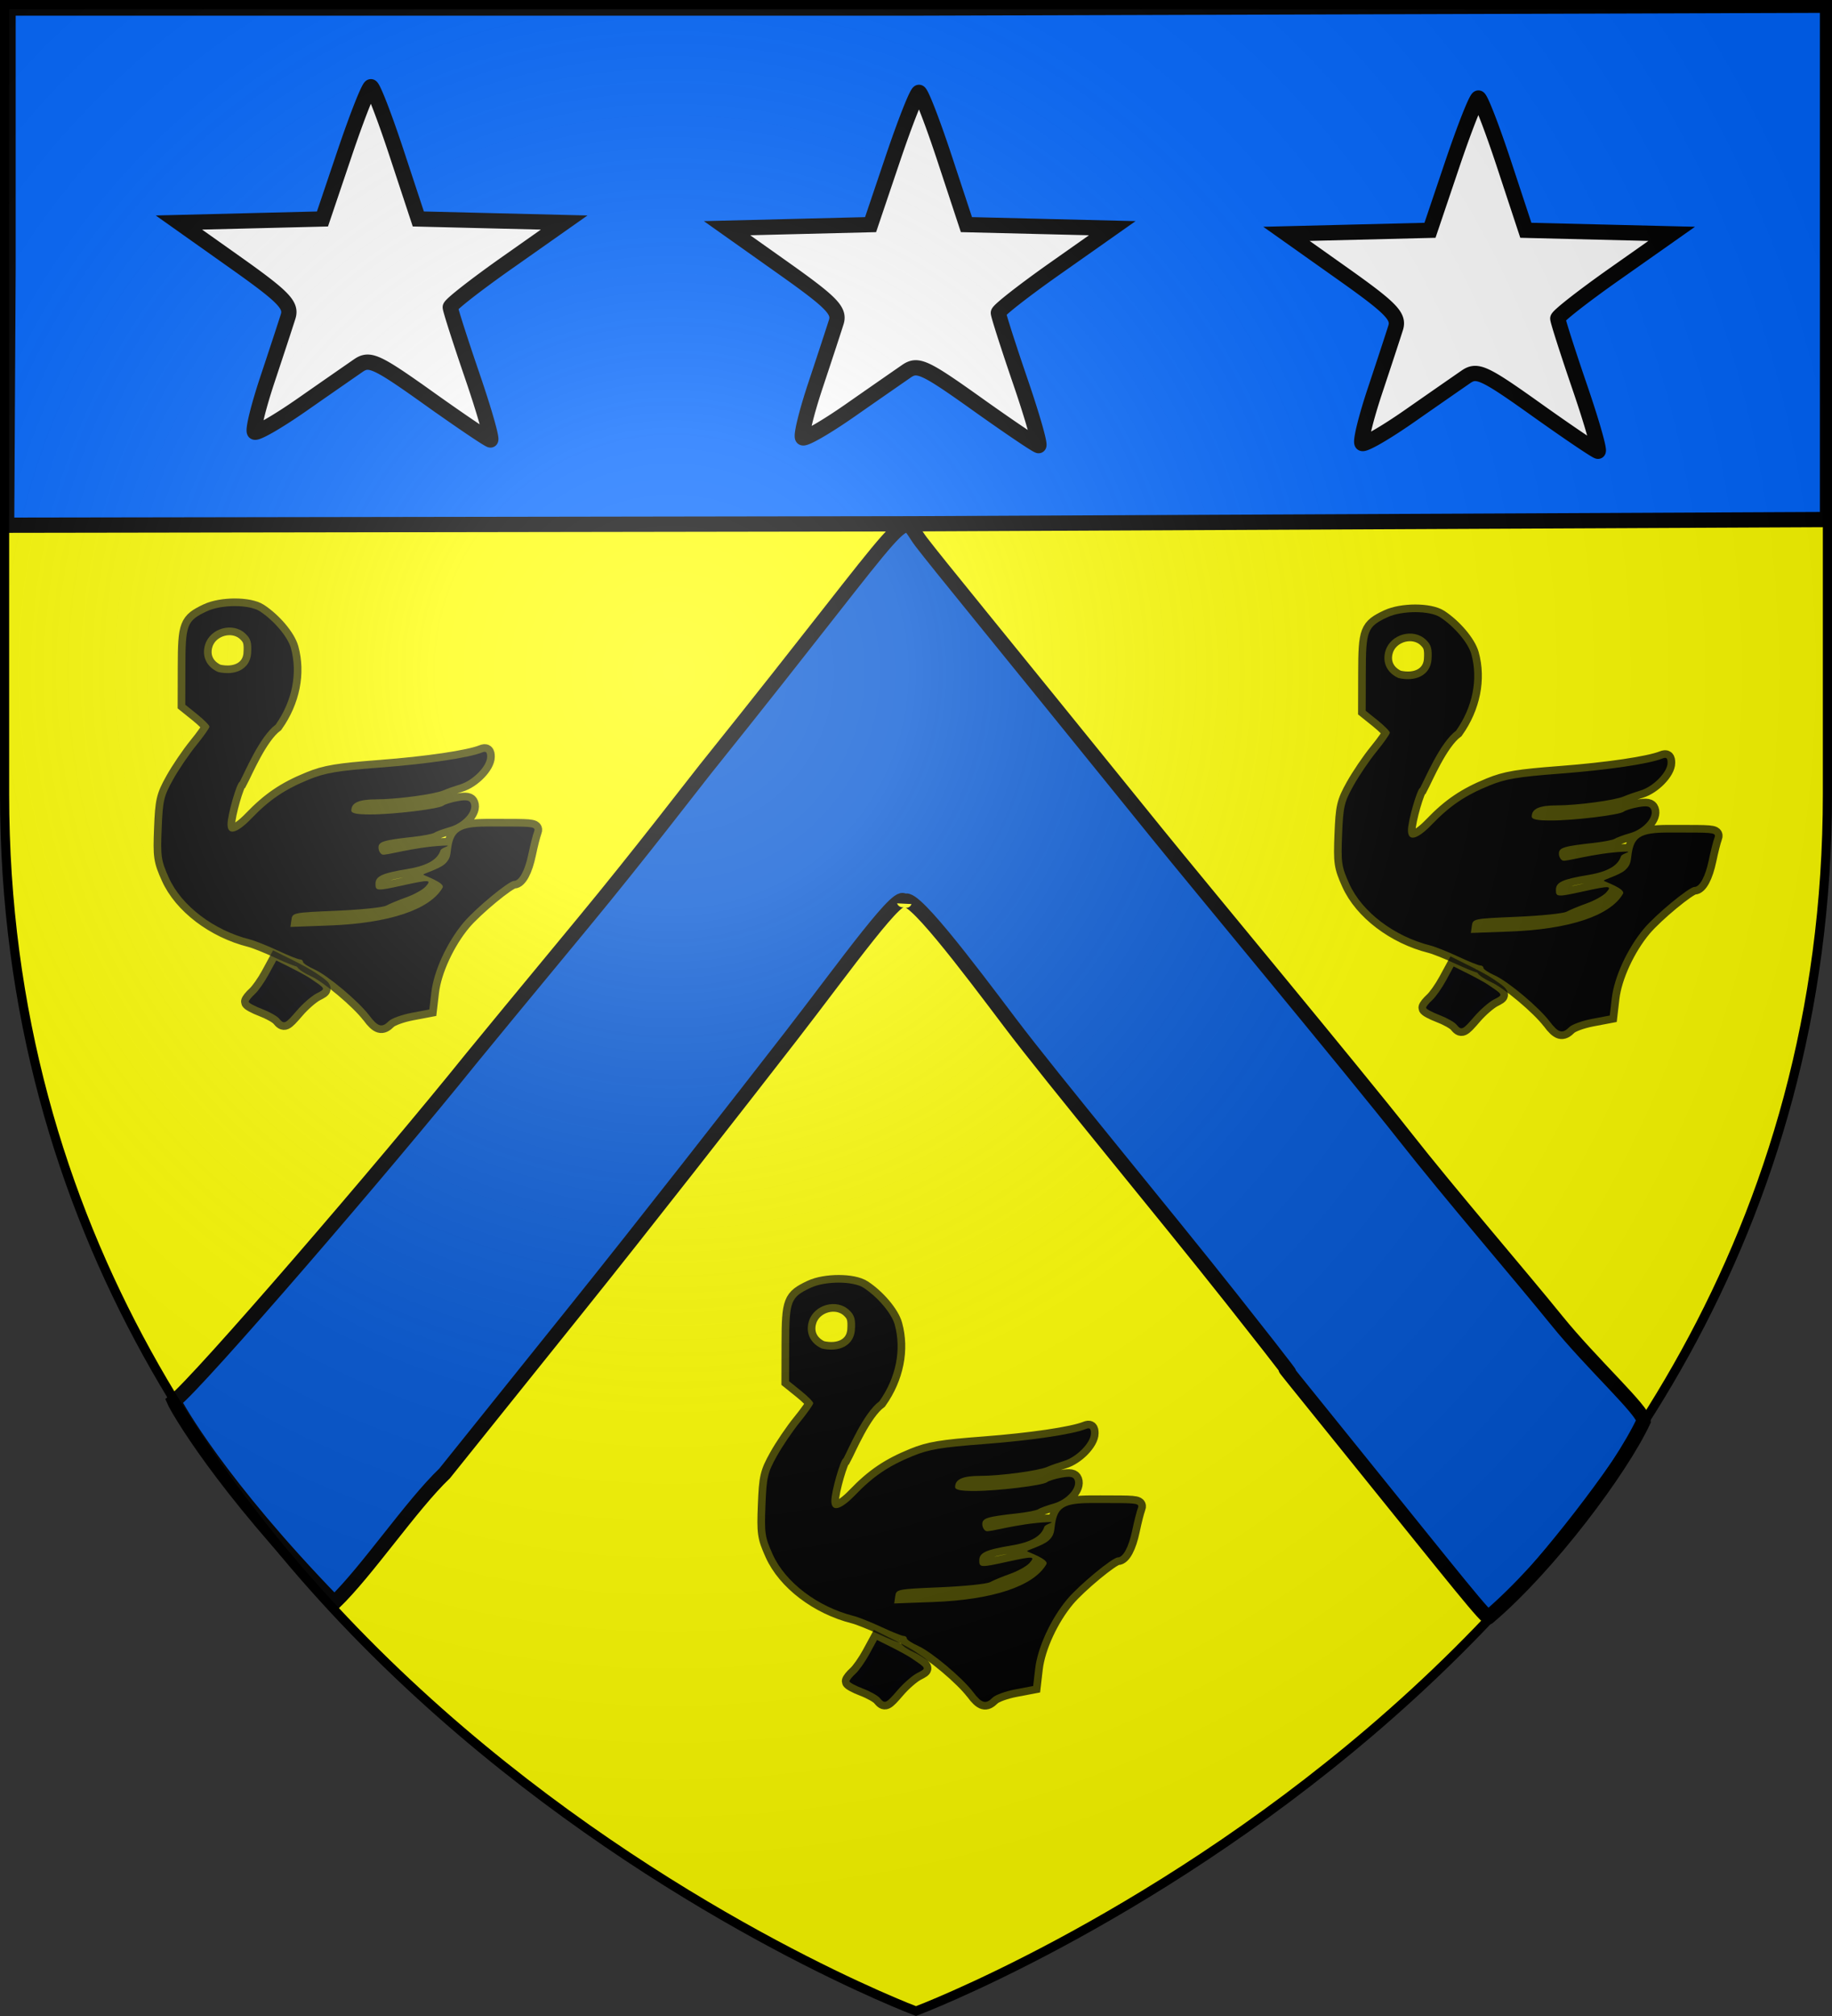
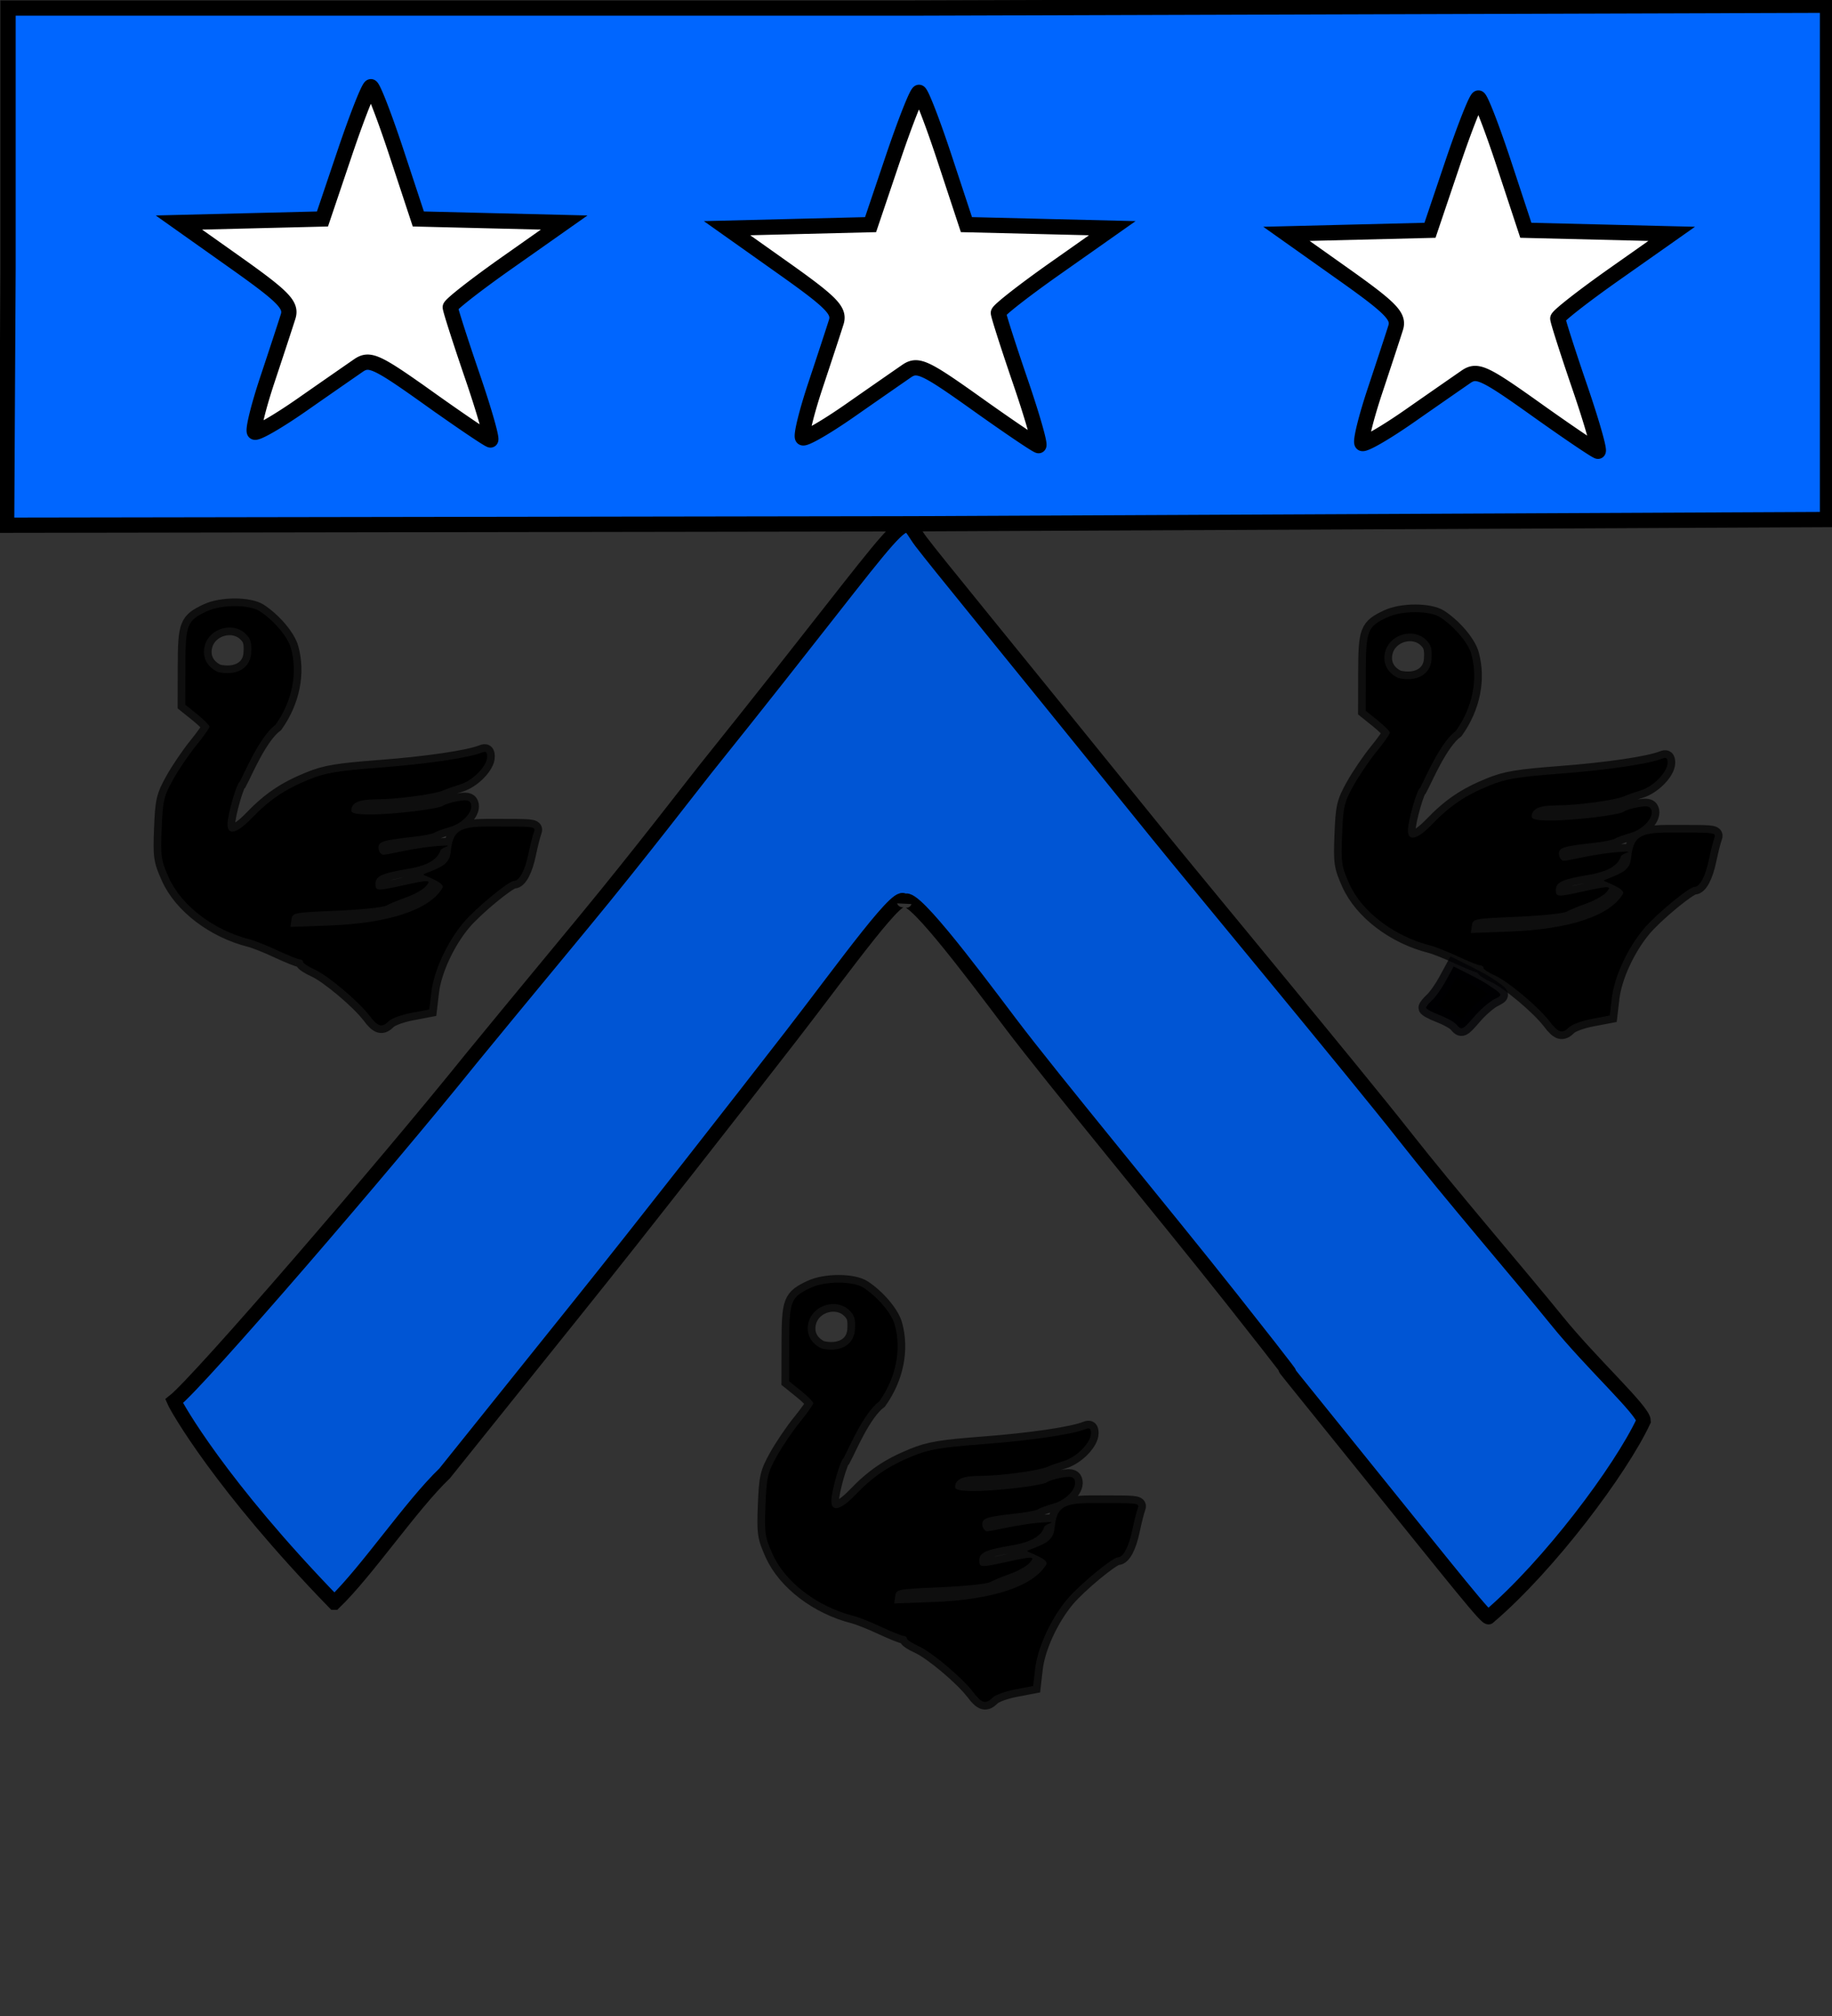
<svg xmlns="http://www.w3.org/2000/svg" xmlns:xlink="http://www.w3.org/1999/xlink" width="600" height="660" viewBox="-300 -300 600 660">
  <rect x="-300" y="-300" width="600" height="660" fill="#333333" stroke="none" />
  <defs>
    <radialGradient id="b" cx="-80" cy="-80" r="405" gradientUnits="userSpaceOnUse">
      <stop offset="0" style="stop-color:#fff;stop-opacity:.31" />
      <stop offset=".19" style="stop-color:#fff;stop-opacity:.25" />
      <stop offset=".6" style="stop-color:#6b6b6b;stop-opacity:.125" />
      <stop offset="1" style="stop-color:#000;stop-opacity:.125" />
    </radialGradient>
-     <path id="a" d="M-298.5-298.5h597V-40C298.5 246.2 0 358.39 0 358.39S-298.5 246.2-298.5-40z" />
  </defs>
  <use xlink:href="#a" width="100%" height="100%" style="fill:#ff0" />
  <path d="M-297.367-212.247v-85.116H-.575l299.105-.925v168.38L-1.5-128.52l-296.33.463z" style="opacity:1;fill:#06f;fill-opacity:1;fill-rule:nonzero;stroke:#000;stroke-width:5;stroke-miterlimit:4;stroke-dasharray:none;stroke-opacity:1" />
  <path d="M-190.506 224.68c-37.426-38.542-51.627-63.992-52.475-65.954 8.135-6.395 68.902-76.862 97.405-112.297 2.186-2.718 18.696-22.736 36.689-44.485s36.7-46.15 39.974-50.228C3.13-138.025-6.087-132.74 1.65-122.654c6.278 8.183 21.366 26.41 77.163 95.372 12.098 14.952 65.828 79.644 81.015 98.978s38.38 46.2 49.943 60.506c11.562 14.304 28.533 29.653 28.533 32.978-7.467 15.98-30.925 47.334-50.703 64.17-.182 1.438-11.03-12.34-40.624-48.996-53.524-66.292 0 0-43.574-55.124C81.425 97.426 44.753 53.3 30.833 34.86 17.585 17.313-3.447-10.727-3.846-4.179c.255-7.192-19.665 20.913-36.997 43.263s-49.146 63.075-69.897 88.901-40.39 50.293-43.64 54.37c-10.894 10.41-25.468 32.081-36.126 42.325z" style="opacity:1;fill:#0055d4;fill-opacity:1;fill-rule:nonzero;stroke:#000;stroke-width:4.709;stroke-miterlimit:4;stroke-dasharray:none;stroke-opacity:1" />
-   <path d="M-208.626 33.43c-.654-.787-3.155-2.182-5.56-3.1s-4.371-1.985-4.371-2.37c0-.386.909-1.525 2.02-2.53 1.111-1.006 3.143-3.891 4.515-6.413l2.495-4.584 4.631 2.308c2.547 1.27 5.452 2.863 6.456 3.54 5.26 3.55 5.179 3.354 2.07 4.975-1.598.833-4.464 3.326-6.367 5.538-3.875 4.504-4.214 4.656-5.89 2.636z" style="opacity:1;fill:#000;fill-opacity:1;fill-rule:nonzero;stroke:#000003;stroke-width:5;stroke-miterlimit:4;stroke-dasharray:none;stroke-opacity:.718" />
  <path d="M-179.043 32.466c-3.554-4.696-13.628-13.148-18.009-15.11-2.04-.914-3.708-2.02-3.708-2.46s-.463-.798-1.03-.798c-.566 0-3.824-1.307-7.24-2.903-3.415-1.597-7.5-3.228-9.08-3.624-11.887-2.984-22.469-11.032-26.596-20.229-2.538-5.655-2.711-6.847-2.342-16.124.363-9.13.691-10.544 3.699-15.95 1.814-3.264 5.243-8.32 7.619-11.238s4.32-5.677 4.32-6.133-1.78-2.259-3.956-4.007l-3.955-3.178.033-12.441c.037-13.899.49-15.069 7.038-18.155 4.783-2.255 13.914-2.25 17.361.008 4.638 3.038 9.148 8.378 10.162 12.03 2.28 8.205.443 17.397-5.015 25.113-5.2 3.845-10.088 15.601-11.735 18.66-.989.345-4.001 10.822-4.001 13.916 0 3.792 3.049 3.072 7.765-1.834 5.946-6.186 10.95-9.575 18.95-12.835 5.338-2.175 9.215-2.825 23.217-3.89 15.41-1.17 29.039-3.182 33.37-4.925 1.322-.533 1.73-.203 1.73 1.395 0 3.01-4.623 7.763-8.786 9.033-1.965.6-4.463 1.482-5.55 1.961-2.909 1.282-15.332 2.946-21.992 2.946-5.69 0-8.166 1.11-8.166 3.658 0 .918 1.773 1.286 6.206 1.286 7.626 0 22.532-1.805 23.92-2.896.56-.44 2.694-1.103 4.74-1.472 2.812-.507 3.858-.316 4.278.78.972 2.533-2.539 6.471-6.871 7.709-2.251.643-4.538 1.48-5.082 1.862s-3.658.99-6.921 1.35c-9.824 1.087-11.37 1.565-11.37 3.516 0 .986.572 2.012 1.272 2.281 1.095.42 10.041-2.413 19.864-2.915 3.881-.198-.478.486-.818 1.519-.893 2.718-3.68 4.924-10.697 6.093-8.572 1.428-10.61 2.379-10.61 4.949 0 2.287.478 2.311 8.898.46 8.868-1.951 9.595-1.915 7.52.378-.926 1.024-3.776 2.607-6.332 3.52-2.557.911-5.517 2.135-6.578 2.72-1.062.584-8.403 1.337-16.315 1.671-14.18.6-14.389.642-14.716 2.953l-.331 2.344 12.69-.466c19.59-.72 32.983-5.18 37.137-12.367.937-1.621-5.969-3.947-6.283-4.262s4.986-1.733 6.947-3.455c2.733-2.4 1.468-4.261 2.823-8.104 1.677-4.757 7.216-4.213 18.115-4.213 8.213 0 8.977.158 8.35 1.73-.379.952-1.208 4.224-1.843 7.272-1.118 5.373-2.951 8.795-4.71 8.795-1.736 0-12.686 9.05-16.585 13.707-5.346 6.385-9.67 15.764-10.478 22.725l-.657 5.66-5.84 1.11c-3.21.61-6.547 1.817-7.413 2.683-2.283 2.284-3.594 1.914-6.413-1.81zm-38.722-118.468c.24-3.66-.13-4.935-1.917-6.6-4.07-3.791-11.42-1.779-13.124 3.594-1.13 3.558.177 7.163 4.182 8.996 5.725 1.354 10.442-.96 10.86-5.99zM207.559 34.443c-3.555-4.695-13.628-13.147-18.01-15.11-2.038-.913-3.707-2.02-3.707-2.46 0-.438-.463-.798-1.03-.798-.566 0-3.824-1.306-7.24-2.903-3.415-1.597-7.501-3.228-9.08-3.624-11.887-2.983-22.47-11.032-26.596-20.228-2.538-5.656-2.711-6.848-2.342-16.125.363-9.13.69-10.544 3.698-15.95 1.815-3.263 5.244-8.32 7.62-11.237 2.375-2.918 4.319-5.678 4.319-6.134 0-.455-1.78-2.258-3.955-4.006l-3.955-3.179.033-12.44c.036-13.899.49-15.069 7.037-18.156 4.784-2.255 13.914-2.25 17.362.008 4.637 3.039 9.148 8.378 10.162 12.03 2.28 8.205.443 17.398-5.016 25.113-5.199 3.846-10.088 15.602-11.734 18.66-.99.346-4.002 10.822-4.002 13.916 0 3.792 3.05 3.072 7.766-1.834 5.946-6.185 10.95-9.574 18.95-12.835 5.337-2.175 9.215-2.824 23.216-3.889 15.41-1.17 29.04-3.183 33.37-4.926 1.323-.532 1.73-.203 1.73 1.396 0 3.01-4.622 7.762-8.785 9.032-1.966.6-4.463 1.482-5.551 1.962-2.908 1.281-15.331 2.945-21.991 2.945-5.69 0-8.166 1.11-8.166 3.659 0 .918 1.773 1.285 6.206 1.285 7.625 0 22.531-1.804 23.92-2.895.56-.441 2.694-1.104 4.74-1.473 2.812-.506 3.857-.316 4.278.78.972 2.533-2.539 6.472-6.871 7.71-2.252.642-4.538 1.48-5.082 1.862-.544.381-3.659.989-6.922 1.35-9.823 1.086-11.37 1.565-11.37 3.515 0 .986.572 2.013 1.272 2.282 1.096.42 10.042-2.414 19.865-2.916 3.881-.198-.478.486-.818 1.52-.894 2.717-3.68 4.923-10.697 6.092-8.572 1.428-10.61 2.38-10.61 4.95 0 2.286.477 2.31 8.898.459 8.868-1.95 9.595-1.914 7.52.378-.926 1.024-3.776 2.608-6.333 3.52-2.556.912-5.516 2.136-6.578 2.72-1.06.585-8.402 1.337-16.314 1.672-14.181.6-14.39.642-14.716 2.953l-.332 2.344 12.691-.467c19.59-.72 32.982-5.18 37.137-12.366.937-1.622-5.97-3.948-6.284-4.262-.315-.315 4.987-1.734 6.947-3.455 2.734-2.4 1.469-4.262 2.823-8.104 1.677-4.757 7.216-4.214 18.116-4.214 8.212 0 8.976.158 8.35 1.73-.38.952-1.209 4.224-1.843 7.272-1.119 5.373-2.951 8.796-4.71 8.796-1.736 0-12.686 9.049-16.586 13.707-5.345 6.384-9.67 15.763-10.477 22.724l-.657 5.66-5.84 1.11c-3.211.61-6.547 1.818-7.413 2.684-2.284 2.283-3.595 1.913-6.413-1.81zM168.837-84.025c.24-3.66-.13-4.935-1.917-6.6-4.07-3.79-11.42-1.778-13.125 3.594-1.13 3.558.178 7.163 4.183 8.997 5.725 1.354 10.442-.961 10.859-5.99z" style="opacity:1;fill:#000;fill-opacity:1;fill-rule:nonzero;stroke:#000;stroke-width:5;stroke-miterlimit:4;stroke-dasharray:none;stroke-opacity:.718" />
-   <path d="M-11.865 255.9c-.653-.788-3.155-2.183-5.56-3.101s-4.37-1.985-4.37-2.37c0-.386.908-1.525 2.02-2.53 1.11-1.006 3.143-3.891 4.515-6.413l2.495-4.584 4.63 2.308c2.547 1.27 5.453 2.863 6.457 3.54 5.26 3.55 5.178 3.354 2.07 4.975-1.599.833-4.464 3.326-6.368 5.538-3.874 4.504-4.213 4.656-5.889 2.636z" style="opacity:1;fill:#000;fill-opacity:1;fill-rule:nonzero;stroke:#000003;stroke-width:5;stroke-miterlimit:4;stroke-dasharray:none;stroke-opacity:.718" />
  <path d="M18.707 253.946c-3.554-4.695-13.628-13.148-18.009-15.11-2.039-.914-3.707-2.02-3.707-2.46s-.464-.798-1.03-.798-3.825-1.306-7.24-2.903-7.502-3.228-9.08-3.624c-11.887-2.983-22.47-11.032-26.597-20.228-2.538-5.656-2.71-6.848-2.342-16.125.364-9.13.691-10.544 3.699-15.95 1.815-3.264 5.243-8.32 7.619-11.238s4.32-5.677 4.32-6.133-1.78-2.259-3.956-4.007l-3.955-3.178.033-12.441c.037-13.898.49-15.068 7.038-18.155 4.783-2.255 13.914-2.25 17.361.008 4.638 3.039 9.148 8.378 10.163 12.03 2.279 8.205.443 17.398-5.016 25.113-5.2 3.846-10.088 15.601-11.734 18.66-.99.345-4.002 10.822-4.002 13.916 0 3.792 3.05 3.072 7.765-1.834 5.947-6.185 10.95-9.574 18.95-12.835 5.338-2.175 9.215-2.825 23.217-3.889 15.41-1.171 29.039-3.183 33.37-4.926 1.322-.532 1.73-.203 1.73 1.395 0 3.01-4.623 7.763-8.786 9.033-1.965.6-4.463 1.482-5.55 1.961-2.909 1.282-15.332 2.946-21.992 2.946-5.689 0-8.165 1.11-8.165 3.658 0 .919 1.773 1.286 6.205 1.286 7.626 0 22.532-1.804 23.92-2.895.561-.442 2.695-1.104 4.741-1.473 2.811-.507 3.857-.316 4.277.78.972 2.533-2.538 6.472-6.87 7.709-2.252.643-4.539 1.48-5.083 1.862s-3.658.99-6.921 1.35c-9.823 1.087-11.37 1.565-11.37 3.516 0 .986.572 2.013 1.272 2.281 1.095.42 10.041-2.413 19.864-2.915 3.882-.198-.478.486-.818 1.52-.893 2.717-3.68 4.923-10.697 6.092-8.572 1.428-10.61 2.379-10.61 4.949 0 2.287.478 2.312 8.898.46 8.868-1.951 9.595-1.915 7.52.378-.926 1.024-3.776 2.608-6.332 3.52s-5.517 2.136-6.578 2.72-8.403 1.337-16.314 1.672c-14.182.6-14.39.641-14.717 2.952l-.331 2.345 12.69-.467c19.59-.72 32.983-5.18 37.137-12.367.938-1.621-5.969-3.947-6.283-4.262s4.987-1.733 6.947-3.454c2.733-2.4 1.468-4.262 2.823-8.105 1.677-4.757 7.216-4.213 18.116-4.213 8.212 0 8.976.158 8.35 1.73-.38.952-1.21 4.224-1.844 7.272-1.118 5.373-2.95 8.795-4.71 8.795-1.736 0-12.686 9.05-16.585 13.707-5.346 6.385-9.67 15.764-10.478 22.725l-.657 5.66-5.839 1.11c-3.211.61-6.548 1.818-7.414 2.684-2.283 2.283-3.594 1.913-6.413-1.81zm-38.722-118.468c.24-3.66-.13-4.935-1.916-6.6-4.07-3.79-11.42-1.779-13.125 3.594-1.13 3.558.177 7.163 4.183 8.997 5.724 1.354 10.441-.961 10.858-5.99z" style="opacity:1;fill:#000;fill-opacity:1;fill-rule:nonzero;stroke:#000;stroke-width:5;stroke-miterlimit:4;stroke-dasharray:none;stroke-opacity:.718" />
  <path d="M176.986 35.408c-.653-.787-3.154-2.182-5.559-3.1-2.404-.919-4.371-1.986-4.371-2.371 0-.386.909-1.524 2.02-2.53s3.143-3.89 4.515-6.412l2.495-4.584 4.63 2.308c2.548 1.27 5.453 2.862 6.457 3.54 5.26 3.55 5.178 3.354 2.07 4.974-1.598.834-4.464 3.326-6.367 5.539-3.875 4.504-4.214 4.655-5.89 2.636z" style="opacity:1;fill:#000;fill-opacity:1;fill-rule:nonzero;stroke:#000003;stroke-width:5;stroke-miterlimit:4;stroke-dasharray:none;stroke-opacity:.718" />
  <path d="M19.918-167.775C2.892-179.908.55-180.995-3.122-178.471a5504 5504 0 0 0-18.47 12.837c-7.909 5.515-14.896 9.535-15.525 8.933-.63-.603 1.278-8.372 4.238-17.266s6.003-18.159 6.761-20.59c1.164-3.73-1.516-6.47-17.196-17.578l-18.574-13.159 23.505-.58 23.504-.582 7.312-21.65c4.02-11.907 7.87-21.65 8.553-21.65s4.457 9.742 8.385 21.648l7.143 21.648 23.887.583 23.887.583-18.652 13.13c-10.258 7.22-18.652 13.785-18.652 14.589 0 .803 3.249 10.948 7.22 22.544s6.645 21.011 5.942 20.922-9.805-6.239-20.228-13.666zM-159.595-169.626c-17.025-12.132-19.366-13.22-23.04-10.695a5504 5504 0 0 0-18.469 12.837c-7.91 5.515-14.896 9.534-15.525 8.932-.63-.602 1.277-8.372 4.238-17.266 2.96-8.893 6.002-18.159 6.76-20.59 1.164-3.73-1.516-6.47-17.195-17.577l-18.575-13.16 23.505-.58 23.505-.581 7.311-21.65c4.022-11.908 7.87-21.65 8.554-21.65.683 0 4.456 9.741 8.385 21.647l7.143 21.648 23.887.584 23.887.583-18.652 13.129c-10.259 7.22-18.652 13.786-18.652 14.589s3.249 10.948 7.22 22.544 6.644 21.011 5.942 20.923c-.703-.09-9.806-6.24-20.229-13.667zM203.131-165.925c-17.025-12.132-19.366-13.219-23.039-10.695a5504 5504 0 0 0-18.47 12.837c-7.91 5.515-14.896 9.535-15.525 8.932-.63-.602 1.277-8.372 4.238-17.265 2.96-8.894 6.002-18.16 6.76-20.59 1.164-3.73-1.516-6.47-17.195-17.578l-18.575-13.159 23.505-.581 23.505-.581 7.311-21.65c4.022-11.908 7.87-21.65 8.554-21.65.683 0 4.456 9.741 8.385 21.648l7.143 21.648 23.887.583 23.887.583-18.652 13.13c-10.259 7.22-18.652 13.785-18.652 14.588s3.249 10.948 7.22 22.545c3.97 11.596 6.644 21.01 5.942 20.922-.703-.09-9.806-6.24-20.229-13.667z" style="opacity:1;fill:#fff;fill-opacity:1;fill-rule:nonzero;stroke:#000;stroke-width:5;stroke-miterlimit:4;stroke-dasharray:none;stroke-opacity:1" />
  <use xlink:href="#a" fill="url(#b)" />
  <use xlink:href="#a" style="fill:none;stroke:#000;stroke-width:3" />
</svg>